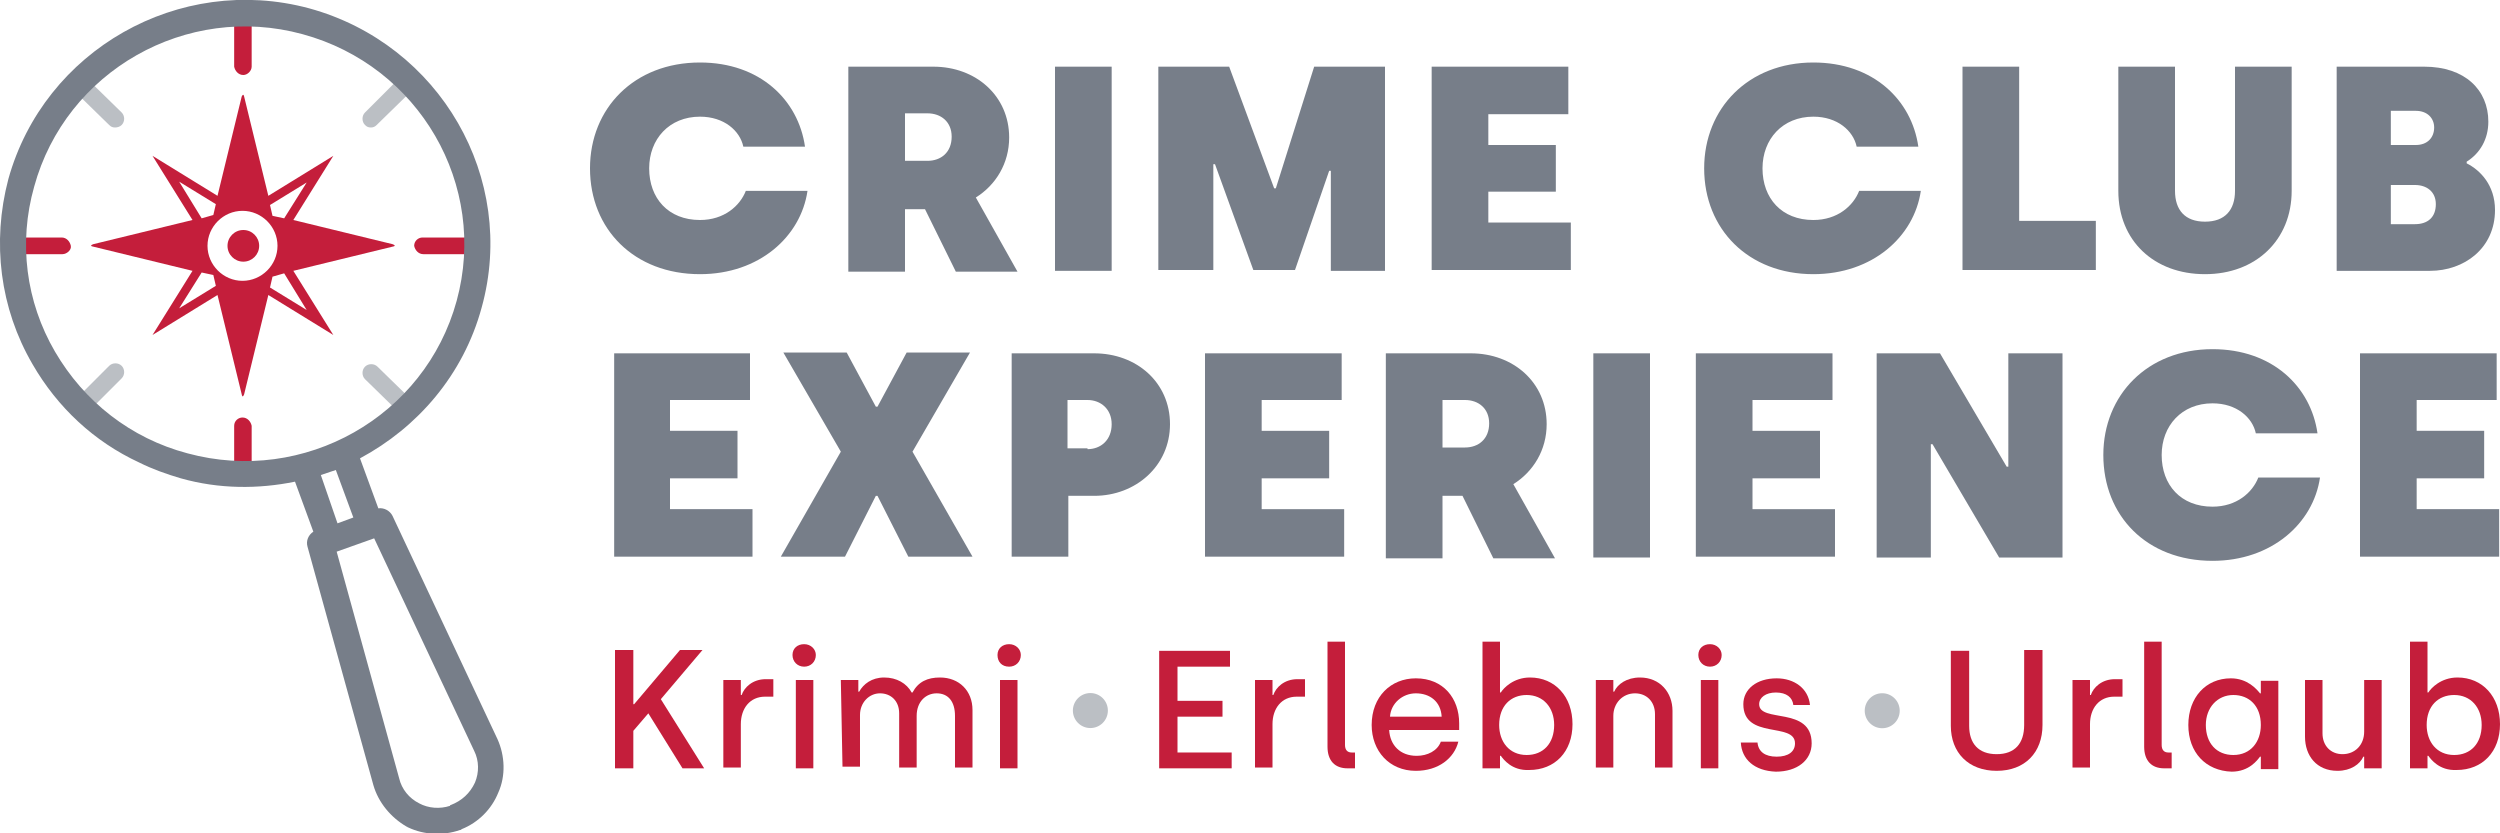
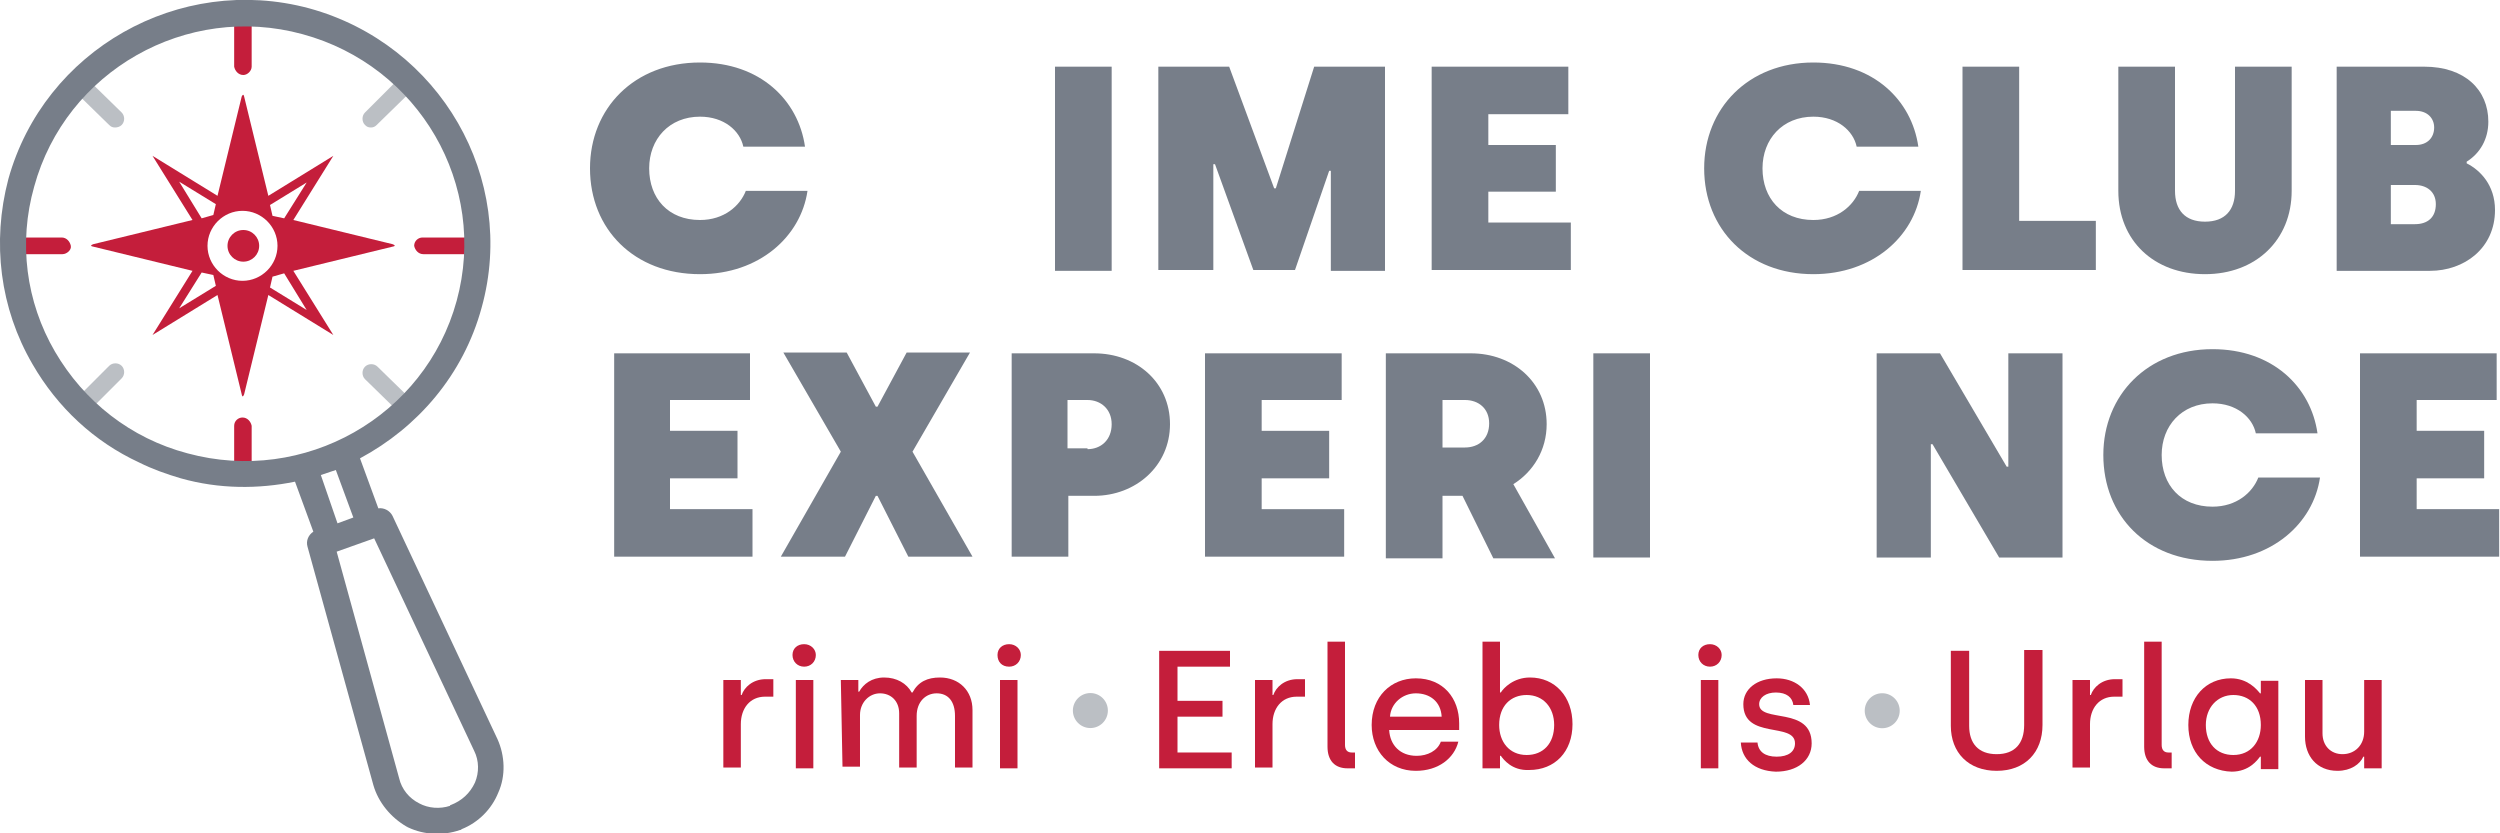
<svg xmlns="http://www.w3.org/2000/svg" version="1.0" id="Ebene_1" x="0px" y="0px" viewBox="0 0 300 100" style="enable-background:new 0 0 300 100;" xml:space="preserve">
  <style type="text/css">
	.st0{fill:#BBBFC4;}
	.st1{fill:#C41E3B;}
	.st2{fill:#777E89;}
</style>
  <g>
    <g>
      <g>
        <path class="st0" d="M13.8,15.3c-0.3,0-0.5-0.1-0.7-0.3l-4.3-4.2c-0.4-0.4-0.4-1.1,0-1.5c0.4-0.4,1.1-0.4,1.5,0l4.3,4.2     c0.4,0.4,0.4,1.1,0,1.5C14.4,15.2,14.1,15.3,13.8,15.3z" />
      </g>
      <g>
        <path class="st0" d="M48.8,50c-0.3,0-0.5-0.1-0.7-0.3l-4.3-4.2c-0.4-0.4-0.4-1.1,0-1.5c0.4-0.4,1.1-0.4,1.5,0l4.3,4.2     c0.4,0.4,0.4,1.1,0,1.5C49.3,49.9,49,50,48.8,50z" />
      </g>
      <g>
        <path class="st0" d="M44.5,15.3c-0.3,0-0.5-0.1-0.7-0.3c-0.4-0.4-0.4-1.1,0-1.5L48,9.3c0.4-0.4,1.1-0.4,1.5,0     c0.4,0.4,0.4,1.1,0,1.5L45.2,15C45,15.2,44.8,15.3,44.5,15.3z" />
      </g>
      <g>
        <path class="st0" d="M9.5,50c-0.3,0-0.5-0.1-0.7-0.3c-0.4-0.4-0.4-1.1,0-1.5l4.3-4.3c0.4-0.4,1.1-0.4,1.5,0     c0.4,0.4,0.4,1.1,0,1.5l-4.3,4.3C10.1,49.9,9.8,50,9.5,50z" />
      </g>
    </g>
    <g>
      <g>
        <path class="st1" d="M29.2,9c-0.6,0-1-0.5-1.1-1l0-6c0-0.6,0.5-1,1-1c0,0,0,0,0,0c0.6,0,1,0.5,1.1,1l0,6C30.2,8.5,29.7,9,29.2,9     C29.2,9,29.2,9,29.2,9z" />
      </g>
      <g>
        <path class="st1" d="M29.2,58.1c-0.6,0-1-0.5-1.1-1l0-6c0-0.6,0.5-1,1-1c0,0,0,0,0,0c0.6,0,1,0.5,1.1,1l0,6     C30.2,57.6,29.7,58.1,29.2,58.1C29.2,58.1,29.2,58.1,29.2,58.1z" />
      </g>
      <g>
        <path class="st1" d="M50.8,30.5c-0.6,0-1-0.5-1.1-1c0-0.6,0.5-1,1-1l6.1,0c0,0,0,0,0,0c0.6,0,1,0.5,1.1,1c0,0.6-0.5,1-1,1     L50.8,30.5C50.8,30.5,50.8,30.5,50.8,30.5z" />
      </g>
      <g>
        <path class="st1" d="M1.4,30.5c-0.6,0-1-0.5-1.1-1c0-0.6,0.5-1,1-1l6.1,0c0,0,0,0,0,0c0.6,0,1,0.5,1.1,1s-0.5,1-1,1L1.4,30.5     C1.4,30.5,1.4,30.5,1.4,30.5z" />
      </g>
    </g>
    <g id="drawing_00000027576851791944368910000010377367521795525783_">
      <g>
        <path class="st1" d="M11.2,29.6L11.2,29.6l11.9,2.9l-4.8,7.7l7.8-4.8L29,47.3c0.1,0.6,0.3,0,0.3,0l2.9-11.9l7.8,4.8l-4.8-7.7     l11.9-2.9c0.6-0.1,0-0.3,0-0.3l-11.9-2.9l4.8-7.7l-7.8,4.8l-2.9-11.9c-0.1-0.5-0.3,0-0.3,0v0l-2.9,11.9l-7.8-4.8l4.8,7.7     l-11.9,2.9C11.2,29.3,10.6,29.5,11.2,29.6 M24.2,26.2l-2.7-4.4l4.4,2.7l-0.3,1.3L24.2,26.2z M24.2,32.7l1.4,0.3l0.3,1.3l-4.4,2.7     L24.2,32.7z M24.9,29.5c0-2.3,1.9-4.2,4.2-4.2s4.2,1.9,4.2,4.2s-1.9,4.2-4.2,4.2S24.9,31.8,24.9,29.5L24.9,29.5z M34.1,26.2     l-1.4-0.3l-0.3-1.3l4.4-2.7L34.1,26.2z M34.1,32.8l2.7,4.4l-4.4-2.7l0.3-1.3L34.1,32.8z" />
      </g>
      <g>
        <ellipse class="st1" cx="29.2" cy="29.5" rx="1.9" ry="1.9" />
      </g>
    </g>
    <path class="st2" d="M59.8,95.1c0.9-2,0.8-4.4-0.1-6.4L47.1,61.9c-0.3-0.6-1-1-1.7-0.9l-2.2-6c6.9-3.7,12.4-10,14.6-18.1   c4.3-15.5-5-31.6-20.7-35.9C21.5-3.2,5.3,6,1,21.5C-1,29.1,0,37,3.9,43.7c3,5.2,7.4,9.3,12.8,11.8c1.6,0.8,3.3,1.4,5,1.9   c4.6,1.3,9.3,1.3,13.7,0.4l2.2,6c-0.6,0.4-0.9,1.1-0.7,1.8l7.9,28.6c0.6,2.1,2.1,3.9,4,5c0.1,0,0.1,0.1,0.2,0.1   c1.9,0.9,4.2,1,6.2,0.3c0.1,0,0.1,0,0.2-0.1C57.4,98.7,59,97.1,59.8,95.1z M22.5,54.4c-6.8-1.8-12.4-6.2-15.9-12.2   c-3.5-6-4.4-13.1-2.5-19.8C7.9,8.5,22.4,0.3,36.3,4.1c14,3.8,22.3,18.1,18.5,32C51,50,36.5,58.2,22.5,54.4z M40.3,56.4l2.1,5.7   l-1.9,0.7L38.5,57C39.1,56.8,39.7,56.6,40.3,56.4z M54.1,96.6c0,0-0.1,0-0.1,0.1c-1.2,0.4-2.6,0.3-3.7-0.3c-1.2-0.6-2.1-1.7-2.4-3   l-7.5-27.2l4.5-1.6l12,25.5c0.6,1.2,0.6,2.6,0.1,3.8C56.4,95.2,55.4,96.1,54.1,96.6z" />
  </g>
  <g>
    <g>
      <g>
        <path class="st2" d="M70.8,20.2C70.8,13,76.1,7.5,84,7.5c7.2,0,11.8,4.5,12.6,10.1h-7.4C88.8,15.7,86.9,14,84,14     c-3.7,0-6.1,2.7-6.1,6.2c0,3.6,2.3,6.2,6.1,6.2c2.9,0,4.8-1.7,5.5-3.5h7.4c-0.8,5.5-5.8,10-12.9,10     C76.1,32.9,70.8,27.5,70.8,20.2z" />
      </g>
      <g>
-         <path class="st2" d="M101.8,8H112c5.1,0,9.1,3.5,9.1,8.5c0,3.1-1.6,5.7-4,7.2l5,8.9h-7.4l-3.7-7.5h-2.4v7.5h-6.8V8z M111.3,19.3     c1.6,0,2.9-1,2.9-2.9c0-1.8-1.3-2.8-2.9-2.8h-2.7v5.7H111.3z" />
-       </g>
+         </g>
      <g>
        <path class="st2" d="M126.6,8h6.8v24.5h-6.8V8z" />
      </g>
      <g>
        <path class="st2" d="M139,8h8.5l5.4,14.6h0.2L157.7,8h8.5v24.5h-6.5V20.5h-0.2l-4.1,11.9h-5l-4.6-12.7h-0.2v12.7H139V8z" />
      </g>
      <g>
        <path class="st2" d="M171.9,8h16.3v5.7h-9.6v3.7h8.1V23h-8.1v3.7h9.9v5.7h-16.7V8z" />
      </g>
    </g>
    <g>
      <g>
        <path class="st2" d="M204.5,20.2c0-7.2,5.3-12.7,13.1-12.7c7.2,0,11.8,4.5,12.6,10.1h-7.4c-0.4-1.9-2.3-3.6-5.2-3.6     c-3.7,0-6.1,2.7-6.1,6.2c0,3.6,2.3,6.2,6.1,6.2c2.9,0,4.8-1.7,5.5-3.5h7.4c-0.8,5.5-5.8,10-12.9,10     C209.8,32.9,204.5,27.5,204.5,20.2z" />
      </g>
      <g>
        <path class="st2" d="M235.5,8h6.8v18.5h9.2v5.9h-16V8z" />
      </g>
      <g>
        <path class="st2" d="M254.2,22.9V8h6.8v14.9c0,2.3,1.2,3.7,3.6,3.7s3.6-1.4,3.6-3.7V8h6.8v14.9c0,5.9-4.3,10-10.4,10     S254.2,28.9,254.2,22.9z" />
      </g>
      <g>
        <path class="st2" d="M280.5,8h10.4c4.9,0,7.7,2.8,7.7,6.6c0,2.1-1,3.8-2.6,4.8v0.2c1.6,0.8,3.4,2.6,3.4,5.6     c0,4.6-3.7,7.3-7.8,7.3h-11.2V8z M289.9,17.4c1.4,0,2.2-0.9,2.2-2.1c0-1.1-0.8-2-2.2-2h-3v4.1H289.9z M289.8,26.9     c1.5,0,2.5-0.8,2.5-2.4c0-1.5-1.1-2.3-2.5-2.3h-2.9v4.7H289.8z" />
      </g>
    </g>
    <g>
      <g>
        <path class="st2" d="M73.7,42.4H90V48h-9.6v3.7h8.1v5.7h-8.1v3.7h9.9v5.7H73.7V42.4z" />
      </g>
      <g>
        <path class="st2" d="M100.9,54.2l-6.9-11.9h7.6l3.5,6.5h0.2l3.5-6.5h7.6l-6.9,11.9l7.2,12.6H109l-3.7-7.3h-0.2l-3.7,7.3h-7.7     L100.9,54.2z" />
      </g>
      <g>
        <path class="st2" d="M121.4,42.4h9.9c5.1,0,9.1,3.5,9.1,8.5c0,5-4.1,8.6-9.1,8.6h-3.1v7.3h-6.8V42.4z M130.5,53.9     c1.6,0,2.9-1.1,2.9-3c0-1.8-1.3-2.9-2.9-2.9h-2.4v5.8H130.5z" />
      </g>
      <g>
        <path class="st2" d="M144.7,42.4H161V48h-9.6v3.7h8.1v5.7h-8.1v3.7h9.9v5.7h-16.7V42.4z" />
      </g>
      <g>
        <path class="st2" d="M166.3,42.4h10.2c5.1,0,9.1,3.5,9.1,8.5c0,3.1-1.6,5.7-4,7.2l5,8.9h-7.4l-3.7-7.5h-2.4v7.5h-6.8V42.4z      M175.8,53.7c1.6,0,2.9-1,2.9-2.9c0-1.8-1.3-2.8-2.9-2.8h-2.7v5.7H175.8z" />
      </g>
      <g>
        <path class="st2" d="M191.2,42.4h6.8v24.5h-6.8V42.4z" />
      </g>
      <g>
-         <path class="st2" d="M203.6,42.4h16.3V48h-9.6v3.7h8.1v5.7h-8.1v3.7h9.9v5.7h-16.7V42.4z" />
-       </g>
+         </g>
      <g>
        <path class="st2" d="M225.2,42.4h7.6l8,13.6h0.2V42.4h6.5v24.5h-7.6l-8-13.6h-0.2v13.6h-6.5V42.4z" />
      </g>
      <g>
        <path class="st2" d="M252.4,54.6c0-7.2,5.3-12.7,13.1-12.7c7.2,0,11.8,4.5,12.6,10.1h-7.4c-0.4-1.9-2.3-3.6-5.2-3.6     c-3.7,0-6.1,2.7-6.1,6.2c0,3.6,2.3,6.2,6.1,6.2c2.9,0,4.8-1.7,5.5-3.5h7.4c-0.8,5.5-5.8,10-12.9,10     C257.6,67.3,252.4,61.9,252.4,54.6z" />
      </g>
      <g>
        <path class="st2" d="M283.3,42.4h16.3V48h-9.6v3.7h8.1v5.7h-8.1v3.7h9.9v5.7h-16.7V42.4z" />
      </g>
    </g>
    <g>
      <g>
-         <path class="st1" d="M81.9,92.2l-4.1-6.6L76,87.7l0,4.5l-2.2,0l0-14.2H76l0,6.5h0.1l5.5-6.5h2.7l-5,5.9l5.2,8.3H81.9z" />
        <path class="st1" d="M86.8,81.6h2.1l0,1.8H89c0.3-0.9,1.3-1.9,2.9-1.9l0.9,0l0,2.1h-1c-1.8,0-2.9,1.4-2.9,3.3l0,5.2l-2.1,0     L86.8,81.6z" />
        <path class="st1" d="M95.1,78.6c0-0.8,0.6-1.3,1.4-1.3c0.8,0,1.4,0.6,1.4,1.3c0,0.8-0.6,1.4-1.4,1.4C95.7,80,95.1,79.4,95.1,78.6     z M95.5,81.6l2.1,0l0,10.6h-2.1L95.5,81.6z" />
        <path class="st1" d="M100.9,81.6h2.1l0,1.4h0.1c0.5-0.9,1.5-1.7,3-1.7c1.5,0,2.7,0.7,3.3,1.8h0.1c0.7-1.3,1.8-1.8,3.3-1.8     c2.3,0,3.9,1.6,3.9,3.9l0,6.9h-2.1l0-6.2c0-1.7-0.8-2.7-2.2-2.7c-1.3,0-2.4,1-2.4,2.7l0,6.2h-2.1l0-6.5c0-1.5-1-2.4-2.3-2.4     c-1.3,0-2.4,1.1-2.4,2.6l0,6.2h-2.1L100.9,81.6z" />
        <path class="st1" d="M119.7,78.6c0-0.8,0.6-1.3,1.4-1.3c0.8,0,1.4,0.6,1.4,1.3c0,0.8-0.6,1.4-1.4,1.4     C120.2,80,119.7,79.4,119.7,78.6z M120,81.6h2.1l0,10.6l-2.1,0L120,81.6z" />
      </g>
      <g>
        <path class="st1" d="M139.1,78.1l8.5,0l0,1.9l-6.3,0l0,4.1l5.4,0l0,1.9l-5.4,0l0,4.3l6.5,0l0,1.9l-8.7,0L139.1,78.1z" />
        <path class="st1" d="M150.6,81.6h2.1l0,1.8h0.1c0.3-0.9,1.3-1.9,2.9-1.9h0.9l0,2.1h-1c-1.8,0-2.9,1.4-2.9,3.3l0,5.2h-2.1     L150.6,81.6z" />
        <path class="st1" d="M159.3,89.6l0-12.6h2.1l0,12.4c0,0.6,0.3,0.9,0.8,0.9h0.4l0,1.9h-0.9C160.2,92.2,159.3,91.3,159.3,89.6z" />
        <path class="st1" d="M164.6,87c0-3.4,2.3-5.6,5.3-5.6c3.3,0,5.2,2.4,5.2,5.4l0,0.8l-8.4,0c0.1,1.8,1.3,3.1,3.3,3.1     c1.3,0,2.5-0.6,2.9-1.7h2.1c-0.5,2-2.4,3.5-5.1,3.5C166.7,92.5,164.6,90.1,164.6,87z M173,86c-0.1-1.8-1.4-2.8-3.1-2.8     c-1.6,0-3,1.2-3.1,2.8L173,86z" />
        <path class="st1" d="M180.1,90.7H180l0,1.5l-2.1,0l0-15.2h2.1l0,6.1h0.1c0.3-0.5,1.5-1.8,3.5-1.8c3,0,5.1,2.3,5.1,5.6     s-2.1,5.5-5.2,5.5C181.4,92.5,180.4,91.1,180.1,90.7z M186.5,87c0-2.1-1.3-3.6-3.3-3.6c-1.9,0-3.3,1.3-3.3,3.6     c0,2,1.2,3.6,3.3,3.6C185.2,90.6,186.5,89.2,186.5,87z" />
-         <path class="st1" d="M191.5,81.6h2.1l0,1.4h0.1c0.4-0.9,1.5-1.7,3.1-1.7c2.4,0,3.9,1.8,3.9,4l0,6.8h-2.1l0-6.4     c0-1.5-1-2.5-2.4-2.5c-1.5,0-2.6,1.2-2.6,2.7l0,6.2l-2.1,0L191.5,81.6z" />
        <path class="st1" d="M203.8,78.6c0-0.8,0.6-1.3,1.4-1.3c0.8,0,1.4,0.6,1.4,1.3c0,0.8-0.6,1.4-1.4,1.4     C204.4,80,203.8,79.4,203.8,78.6z M204.1,81.6h2.1l0,10.6l-2.1,0L204.1,81.6z" />
        <path class="st1" d="M208.9,89.1h2c0.1,1.1,0.9,1.7,2.3,1.7c1.4,0,2.2-0.6,2.2-1.6c0-2.6-6.2-0.4-6.2-4.7c0-1.8,1.6-3.1,4-3.1     c2.1,0,3.8,1.2,4,3.2l-2,0c-0.1-0.9-0.8-1.5-2.1-1.5c-1.2,0-2,0.6-2,1.4c0,2.3,6.3,0.2,6.3,4.7c0,2-1.7,3.4-4.3,3.4     C210.5,92.5,209,91.1,208.9,89.1z" />
      </g>
      <g>
        <path class="st1" d="M234.1,87.1l0-9l2.2,0l0,9c0,2.1,1.1,3.4,3.3,3.4c2.2,0,3.3-1.3,3.3-3.5l0-9h2.2l0,9c0,3.3-2.1,5.5-5.5,5.5     C236.2,92.5,234.1,90.3,234.1,87.1z" />
        <path class="st1" d="M248.7,81.6h2.1l0,1.8h0.1c0.3-0.9,1.3-1.9,2.9-1.9h0.9l0,2.1h-1c-1.8,0-2.9,1.4-2.9,3.3l0,5.2h-2.1     L248.7,81.6z" />
        <path class="st1" d="M257.3,89.6l0-12.6h2.1l0,12.4c0,0.6,0.3,0.9,0.8,0.9h0.4l0,1.9h-0.9C258.2,92.2,257.3,91.3,257.3,89.6z" />
        <path class="st1" d="M262.6,87c0-3.3,2.1-5.6,5.1-5.6c2,0,3.1,1.3,3.5,1.8h0.1l0-1.5l2.1,0l0,10.6h-2.1l0-1.5h-0.1     c-0.3,0.4-1.3,1.8-3.4,1.8C264.7,92.5,262.6,90.3,262.6,87z M271.3,87c0-2.3-1.4-3.6-3.3-3.6c-1.9,0-3.3,1.5-3.3,3.6     c0,2.2,1.3,3.6,3.3,3.6C270.1,90.6,271.3,89,271.3,87z" />
        <path class="st1" d="M276.6,88.4l0-6.8h2.1l0,6.4c0,1.5,1,2.5,2.4,2.5c1.5,0,2.6-1.1,2.6-2.7l0-6.2h2.1l0,10.6h-2.1l0-1.4h-0.1     c-0.4,0.9-1.5,1.7-3.1,1.7C278,92.5,276.6,90.7,276.6,88.4z" />
-         <path class="st1" d="M291.4,90.7h-0.1l0,1.5l-2.1,0l0-15.2h2.1l0,6.1h0.1c0.3-0.5,1.5-1.8,3.5-1.8c3,0,5.1,2.3,5.1,5.6     s-2.1,5.5-5.2,5.5C292.7,92.5,291.7,91.1,291.4,90.7z M297.8,87c0-2.1-1.3-3.6-3.3-3.6c-1.9,0-3.3,1.3-3.3,3.6     c0,2,1.2,3.6,3.3,3.6C296.5,90.6,297.8,89.2,297.8,87z" />
      </g>
      <g>
        <ellipse transform="matrix(4.193687e-03 -1 1 4.193687e-03 44.997 215.709)" class="st0" cx="130.8" cy="85.3" rx="2.1" ry="2.1" />
      </g>
      <g>
        <ellipse transform="matrix(4.193687e-03 -1 1 4.193687e-03 139.62 310.73)" class="st0" cx="225.8" cy="85.3" rx="2.1" ry="2.1" />
      </g>
    </g>
  </g>
</svg>